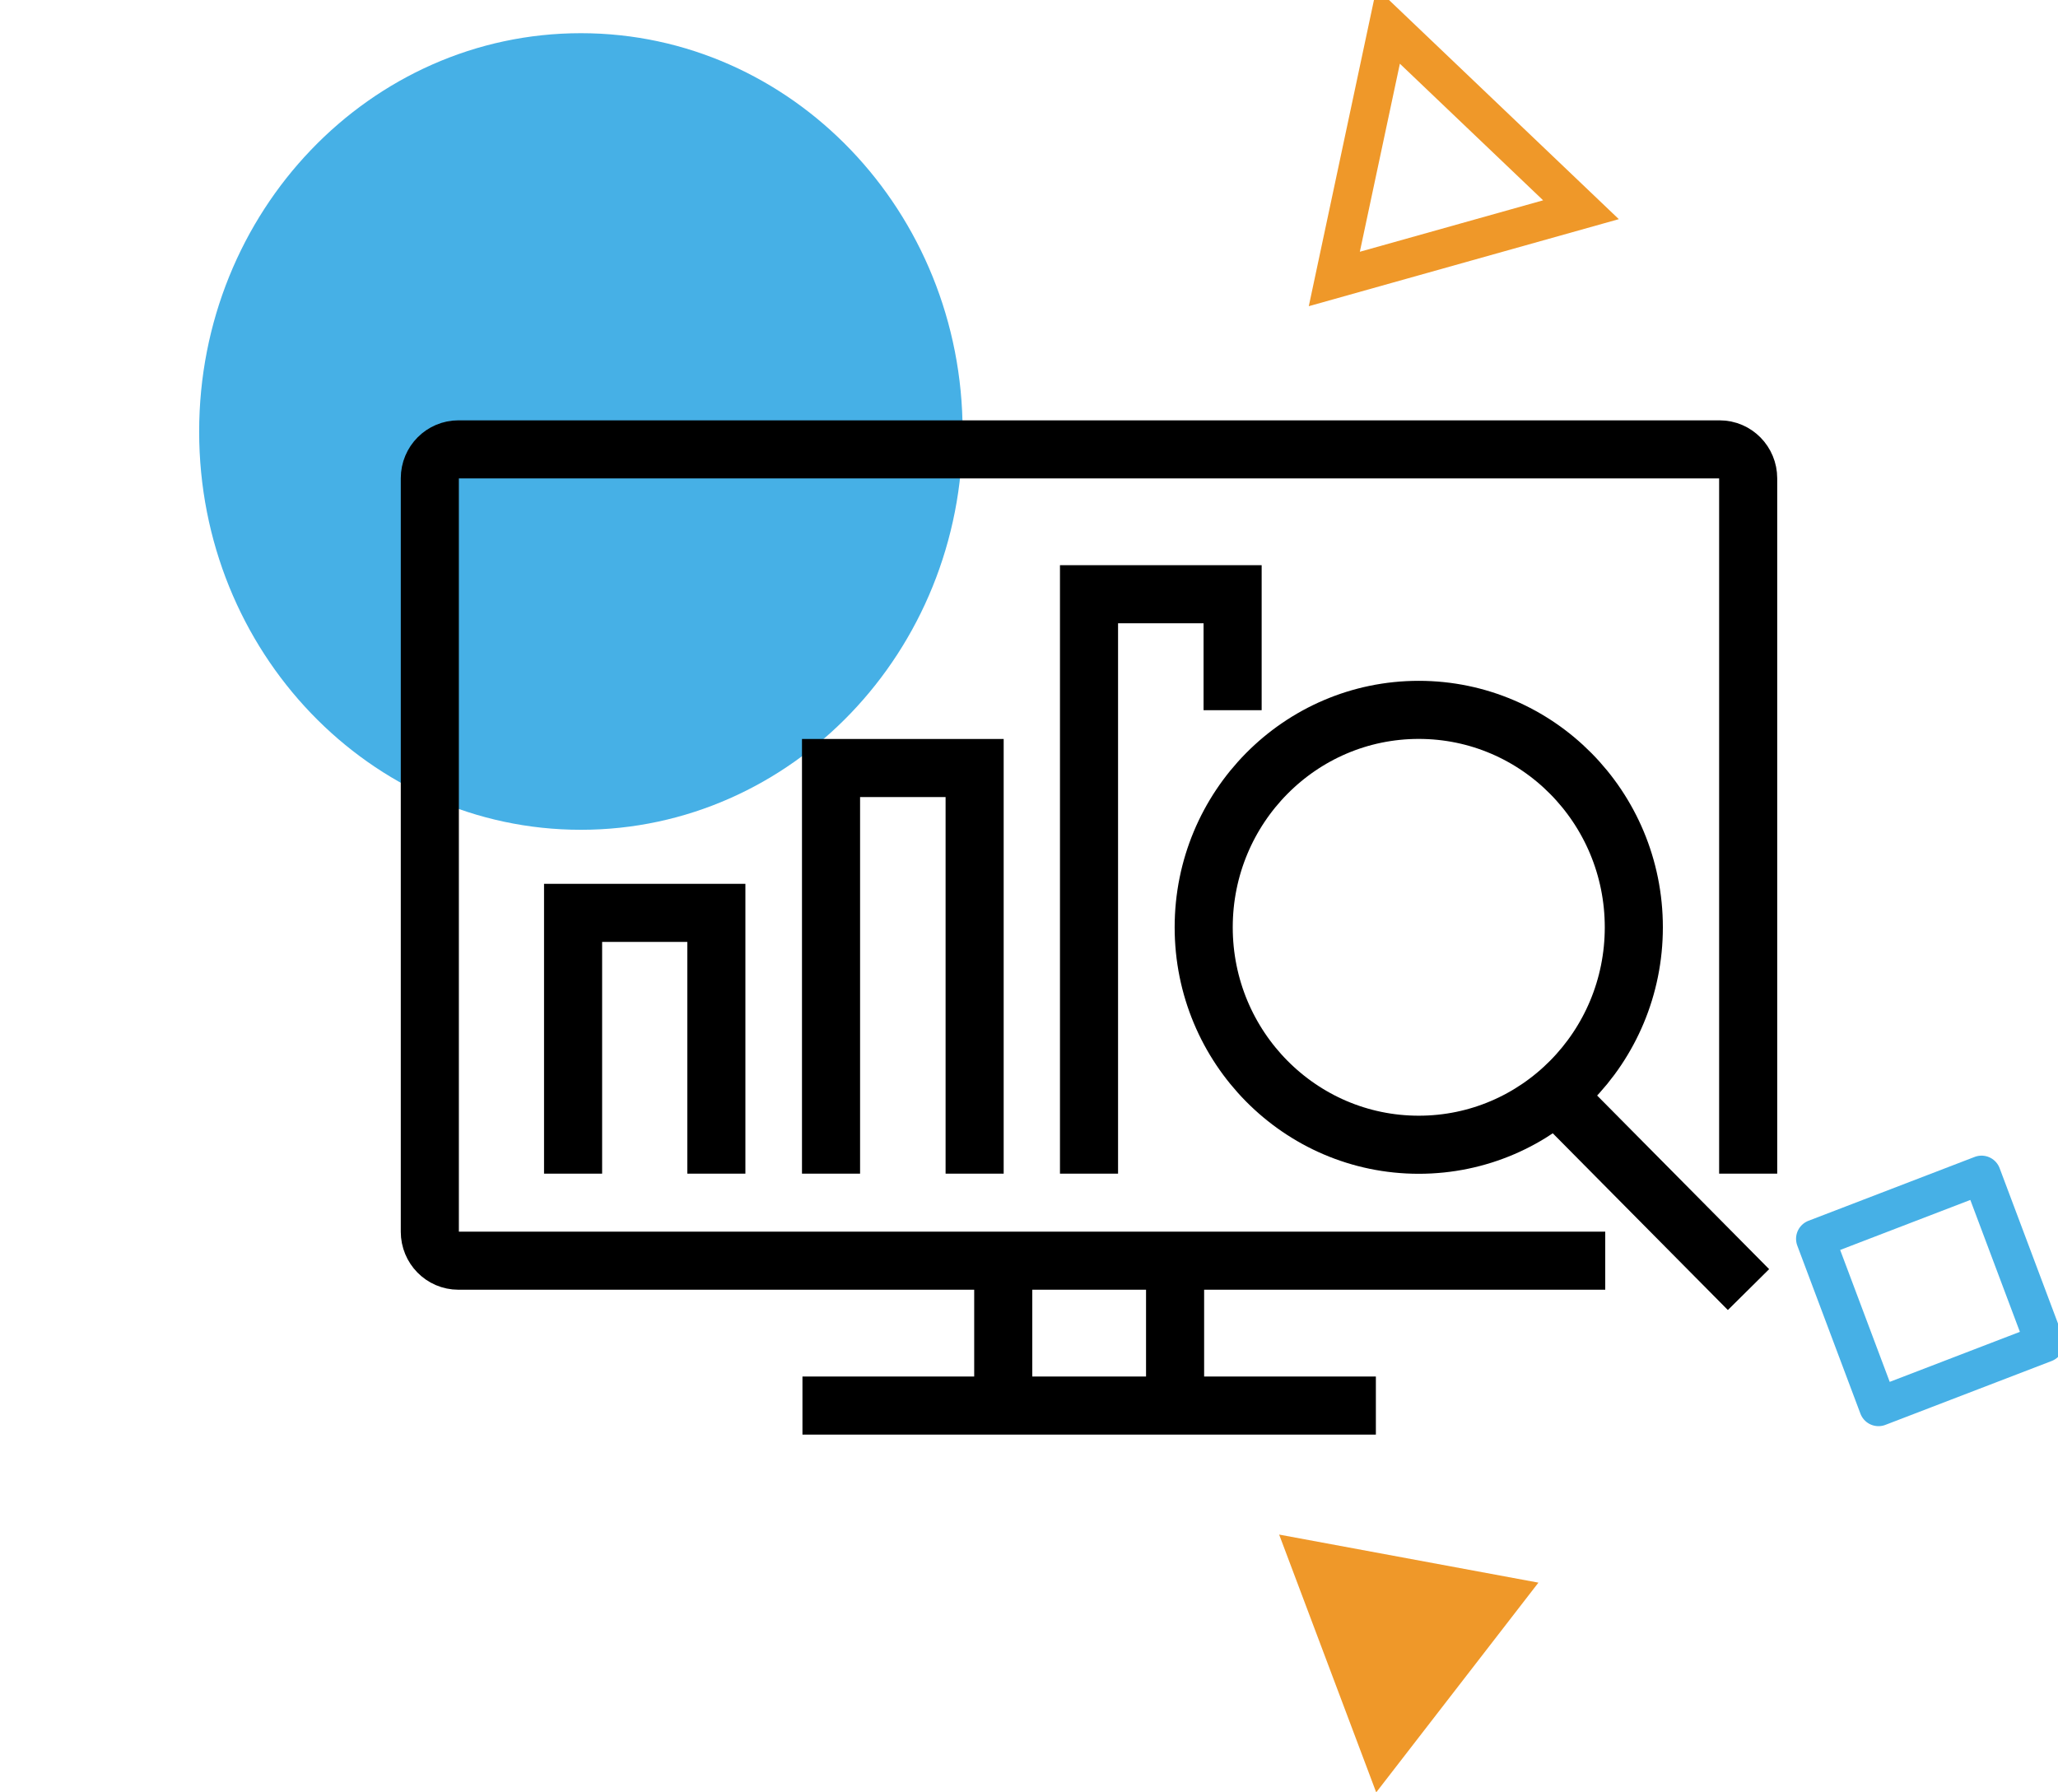
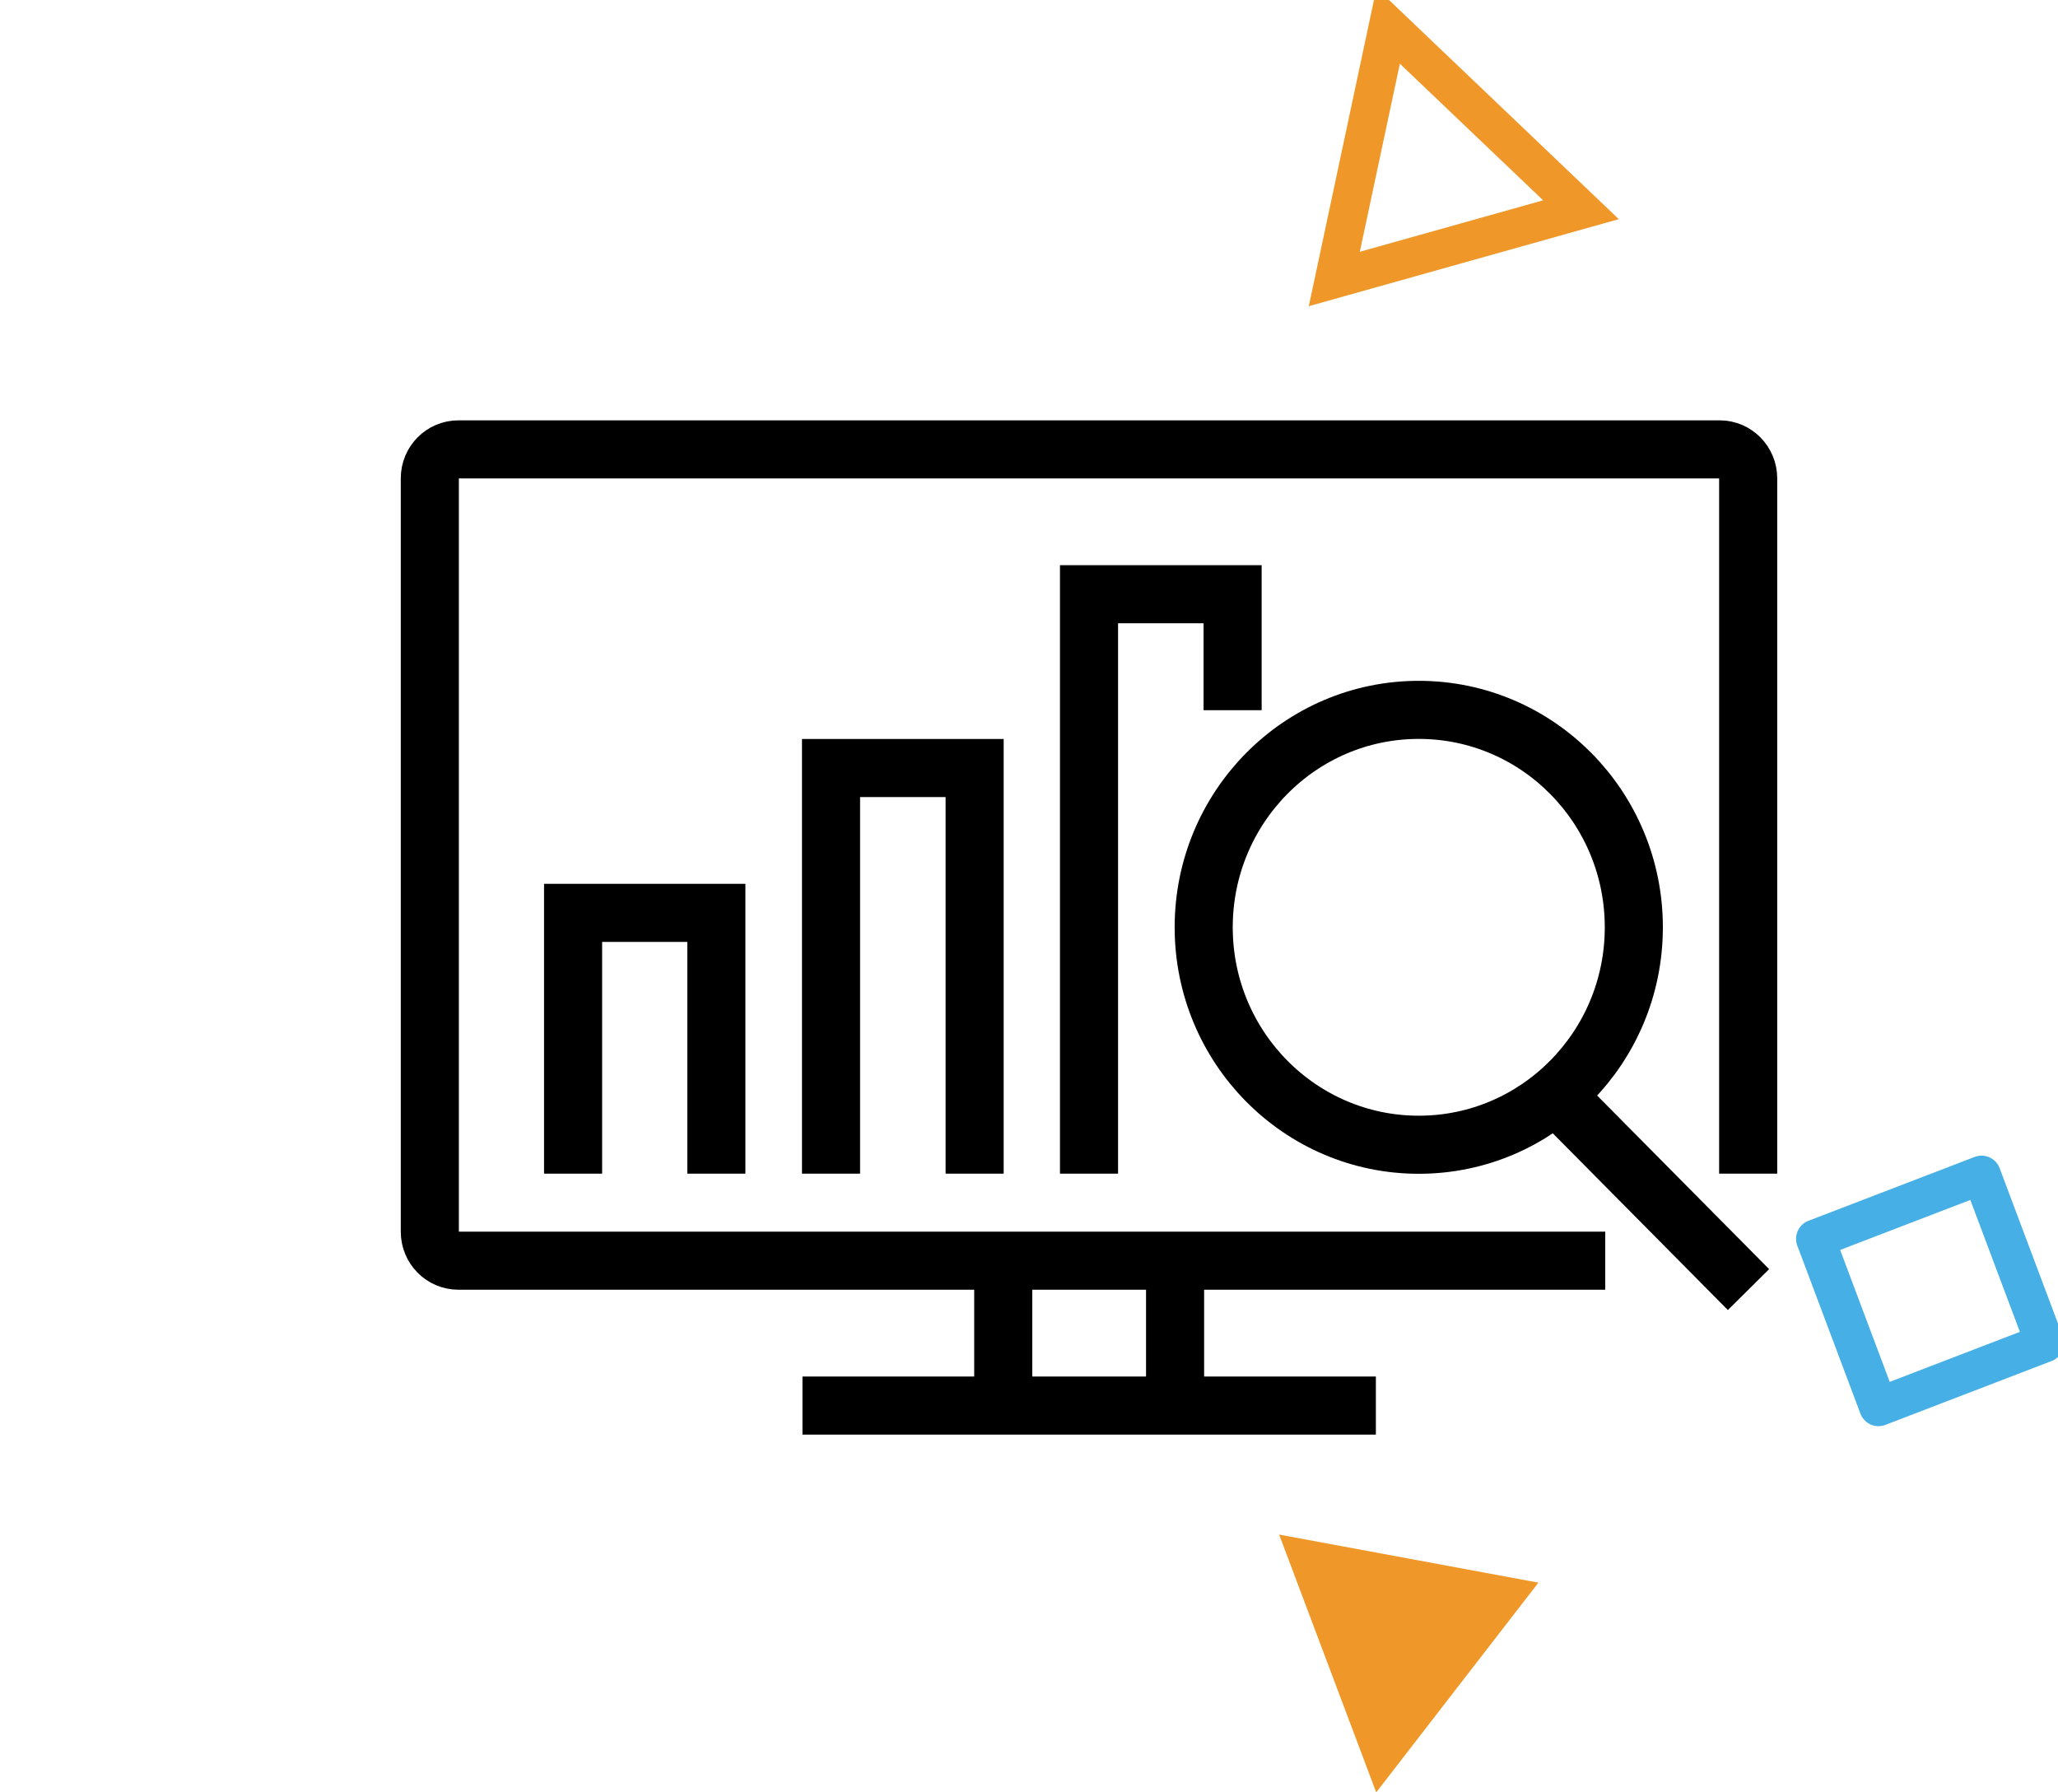
<svg xmlns="http://www.w3.org/2000/svg" width="62" height="54" viewBox="0 0 62 54" fill="none">
  <g clip-path="url(#clip0_7656_1968)">
-     <path d="M17.5 25C11.15 25 6 19.632 6 13.004C6 6.376 11.15 1 17.5 1C23.85 1 29 6.376 29 13.004C29 19.632 23.85 25 17.5 25Z" fill="#46B0E6" />
    <path d="M46.347 47.682L41.46 54.001L38.536 46.234L46.347 47.682Z" fill="#EF9829" />
    <path d="M59.697 35.399L54.69 37.323L56.592 42.386L61.599 40.462L59.697 35.399Z" stroke="#46B0E6" stroke-width="1.163" stroke-miterlimit="10" stroke-linejoin="round" />
    <path d="M40.198 8.405L41.821 0.78L47.629 6.319L40.198 8.405Z" stroke="#EF9829" stroke-width="1.163" stroke-miterlimit="10" />
    <path d="M48.36 37.982H13.81C13.329 37.982 12.949 37.587 12.949 37.111V14.41C12.949 13.924 13.339 13.539 13.81 13.539H51.805C52.286 13.539 52.666 13.934 52.666 14.41V35.36" stroke="black" stroke-width="1.75" stroke-miterlimit="10" />
    <path d="M30.224 42.347V37.982" stroke="black" stroke-width="1.75" stroke-miterlimit="10" />
    <path d="M35.401 37.982V42.347" stroke="black" stroke-width="1.75" stroke-miterlimit="10" />
    <path d="M24.175 42.347H41.45" stroke="black" stroke-width="1.75" stroke-miterlimit="10" />
    <path d="M42.742 34.489C46.321 34.489 49.221 31.556 49.221 27.938C49.221 24.32 46.321 21.387 42.742 21.387C39.164 21.387 36.263 24.32 36.263 27.938C36.263 31.556 39.164 34.489 42.742 34.489Z" stroke="black" stroke-width="1.75" stroke-miterlimit="10" />
    <path d="M46.627 32.747L52.676 38.853" stroke="black" stroke-width="1.75" stroke-miterlimit="10" />
    <path d="M37.134 21.397V17.903H32.808V35.36" stroke="black" stroke-width="1.75" stroke-miterlimit="10" />
    <path d="M29.362 35.36V23.139H25.036V35.36" stroke="black" stroke-width="1.75" stroke-miterlimit="10" />
    <path d="M21.581 35.36V27.503H17.265V35.36" stroke="black" stroke-width="1.75" stroke-miterlimit="10" />
  </g>
  <defs>
    <clipPath id="clip0_7656_1968">
      <rect width="62" height="54" fill="white" />
    </clipPath>
  </defs>
</svg>